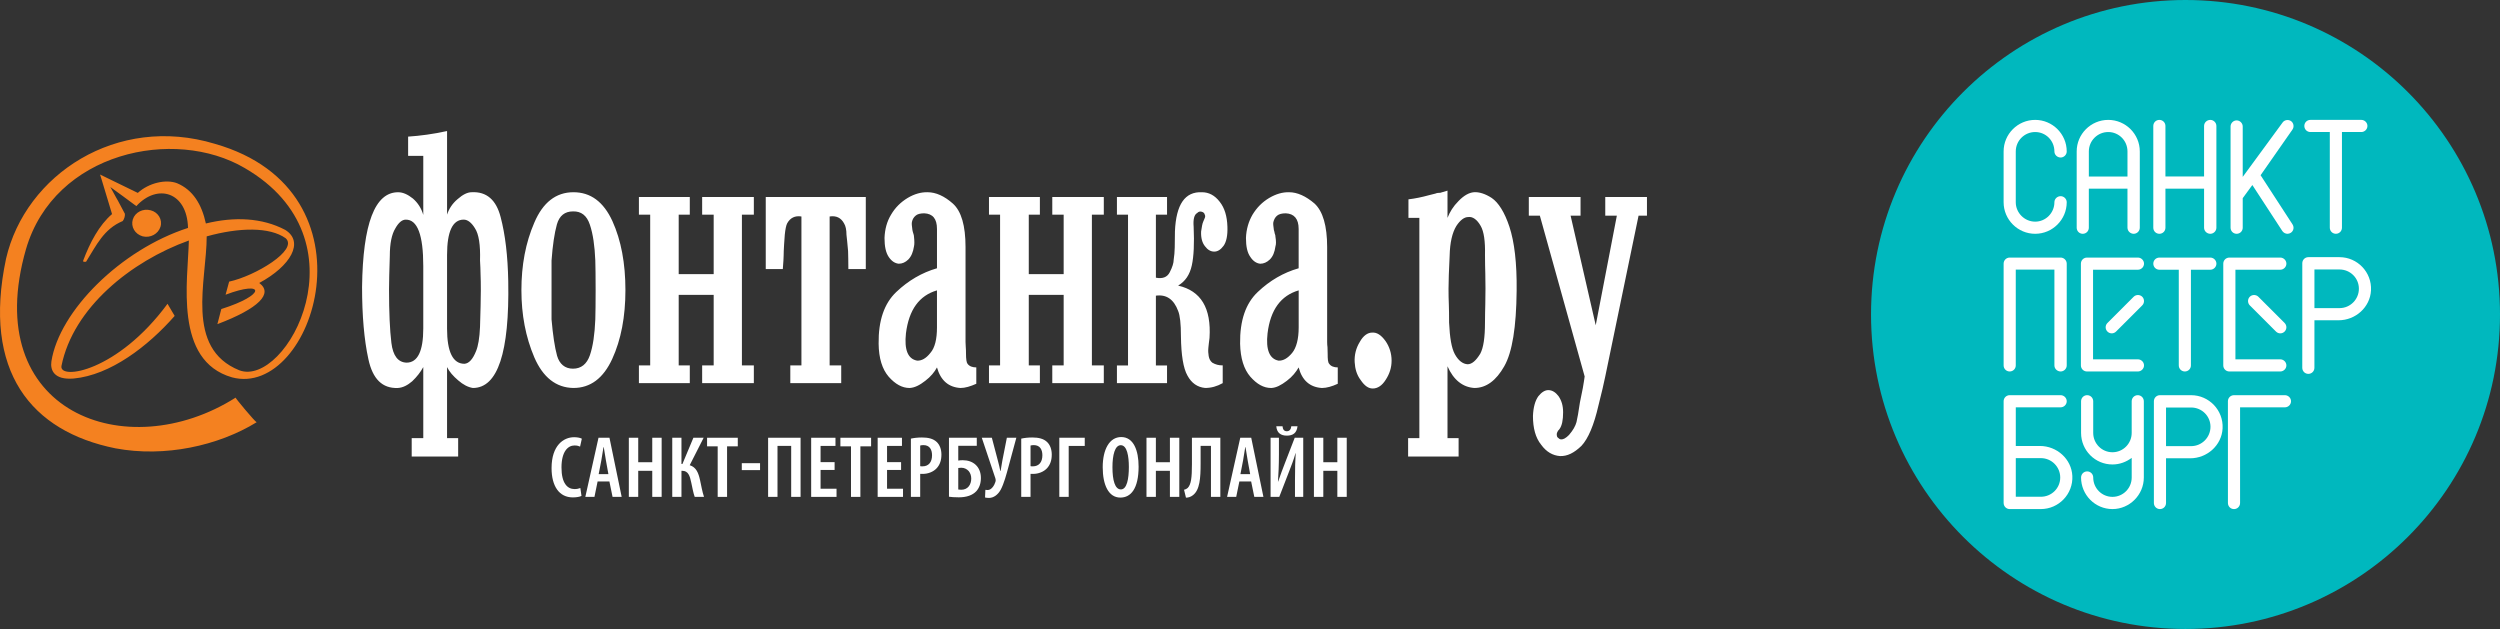
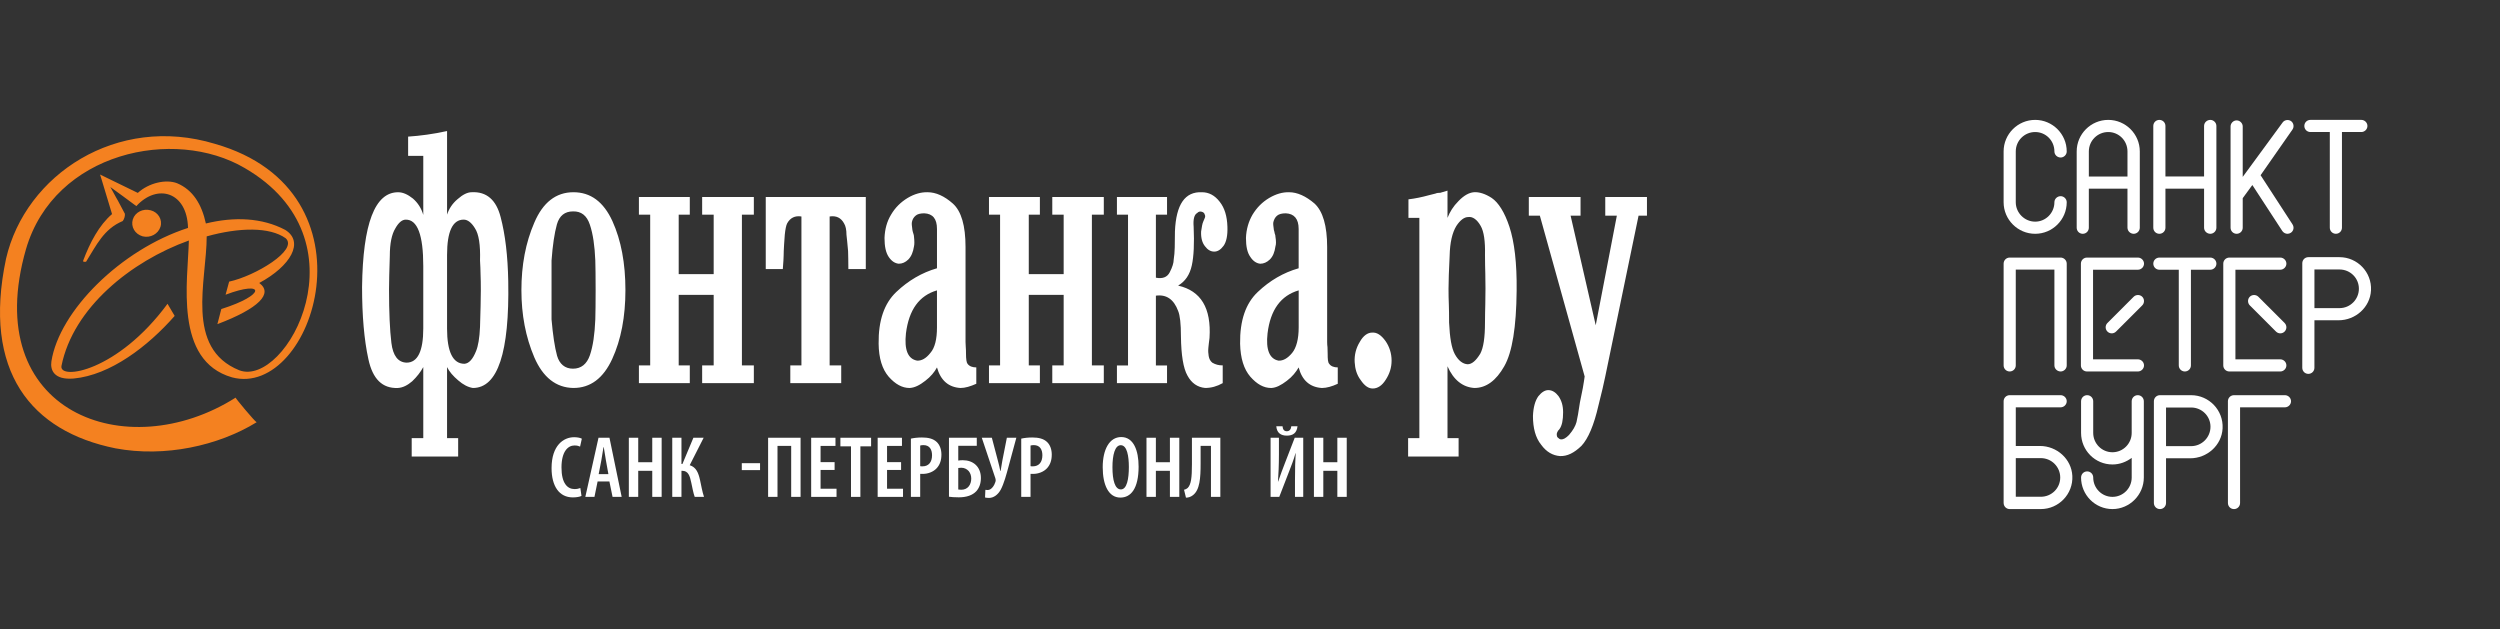
<svg xmlns="http://www.w3.org/2000/svg" id="b" viewBox="0 0 256.529 64.54">
  <rect x="0" y="0" width="256.529" height="64.54" fill="#333333" stroke="none" />
  <defs>
    <style>.e,.f{fill:#fff;}.f,.g{fill-rule:evenodd;}.g{fill:#f48120;}.h{fill:#00b8be;}</style>
  </defs>
  <g id="c">
    <g>
      <path class="g" d="M15.461,21.578c-.79-.215-1.613,.208-1.834,.941-.225,.744,.222,1.511,1.01,1.731,.776,.196,1.593-.236,1.827-.972,.231-.735-.229-1.502-1.002-1.701h0Zm8.715,19.224c-11.198,7.095-26.325,1.515-21.51-15.237,2.917-9.978,15.226-12.559,22.435-8.328,12.676,7.343,4.263,22.575-.546,20.759-5.616-2.269-3.346-9.205-3.346-13.74,3.337-.933,6.474-.98,8.107,.193,1.318,1.204-3.142,3.878-5.804,4.448-.117,.458-.242,.88-.365,1.343,4.047-1.532,4.201,.011-.439,1.47-.138,.512-.273,1.022-.402,1.551,4.238-1.603,5.769-3.153,4.293-4.223,3.233-1.74,4.646-4.211,2.674-5.446-2.408-1.27-5.257-1.367-8.149-.66-.428-1.982-1.339-3.449-2.947-4.128-1.13-.437-2.887-.057-4.038,.99q.006,0-3.873-1.885c.008,.007,.003-.019,1.23,4.057-1.328,1.141-2.265,2.921-2.955,4.758-.054,.132,.047,.165,.291,.132,1.058-1.686,1.81-3.358,3.758-4.173,.149-.185,.246-.495,.226-.743-1.48-2.792,.007,0-1.494-2.749,2.659,1.923,0,.008,2.667,1.957,2.157-2.349,5.21-1.47,5.303,2.24-6.927,2.238-13.211,8.537-14.019,13.695-.134,.912,.284,1.922,2.285,1.759,3.766-.352,7.622-3.303,10.364-6.425-.244-.401-.49-.847-.733-1.245-5.115,6.96-11.126,7.872-10.885,6.385,1.198-5.975,7.142-10.749,13.074-12.878-.098,4.106-1.556,12.327,4.431,14.043,8.335,2.231,15.317-19.08-1.753-23.961C11.996,11.709,2.604,17.93,.619,26.55c-2.448,11.59,2.586,17.714,11.237,19.456,5.045,.945,10.542-.261,14.48-2.68-.175-.049-2.219-2.511-2.16-2.524h0Z" />
      <path class="f" d="M41.878,15.993v-1.974c1.229-.083,2.558-.256,3.996-.573v8.578c.195-.599,.546-1.143,1.082-1.591,.533-.473,1.016-.708,1.443-.708,1.525-.082,2.518,.782,2.971,2.546,.475,1.798,.735,3.977,.783,6.602,.129,7.295-1.074,10.938-3.627,10.938-.488-.075-.993-.33-1.513-.784-.514-.439-.894-.866-1.139-1.361v7.293h1.139v1.888h-4.767v-1.888h1.188v-7.293c-.277,.509-.648,.99-1.134,1.454-.469,.404-.965,.668-1.49,.692-1.57,.055-2.568-.914-3.006-2.949-.44-2.002-.651-4.492-.651-7.415,.082-6.515,1.318-9.735,3.709-9.722,.489,0,.993,.234,1.51,.647,.505,.441,.866,.994,1.062,1.678v-6.058h-1.555Zm1.555,11.31c0-3.202-.603-4.784-1.801-4.765-.379,0-.741,.312-1.065,.896-.372,.602-.567,1.555-.567,2.813-.049,1.54-.081,2.678-.081,3.444,0,2.341,.081,4.178,.243,5.498,.163,1.32,.684,1.992,1.552,2.023,1.148,0,1.719-1.187,1.719-3.508v-6.402h0Zm2.44,6.402c0,2.409,.602,3.624,1.787,3.624,.475-.035,.865-.489,1.19-1.303,.21-.507,.358-1.332,.407-2.487,.047-1.614,.082-2.851,.082-3.745,0-.674-.008-1.226-.028-1.652-.006-.422-.021-.877-.054-1.408,.047-1.583-.119-2.716-.529-3.324-.349-.57-.741-.874-1.148-.874-1.137,0-1.706,1.219-1.706,3.63v7.537h0Zm7.63-3.933c0-2.554,.429-4.865,1.326-6.931,.879-2.066,2.221-3.116,4.011-3.116,1.77,0,3.09,.984,3.999,2.958,.897,1.978,1.337,4.339,1.337,7.088,0,2.717-.447,5.088-1.358,7.068-.912,1.98-2.237,2.971-3.978,2.971-1.79-.024-3.131-1.101-4.011-3.136-.897-2.099-1.326-4.392-1.326-6.903h0Zm3.091,0v3.001c.138,1.594,.326,2.854,.569,3.738,.244,.833,.797,1.32,1.63,1.32,.843,0,1.421-.472,1.735-1.375,.32-.936,.495-2.147,.557-3.683,.019-.683,.033-1.678,.033-3.001,0-1.376-.014-2.387-.033-3.037-.061-1.502-.236-2.731-.557-3.676-.314-.953-.892-1.39-1.735-1.367-.833,0-1.397,.439-1.65,1.335-.249,.895-.434,2.13-.549,3.708v3.037h0Zm13.048,.487v7.234h1.139v1.823h-5.221v-1.823h1.157v-15.469h-1.157v-1.811h5.221v1.811h-1.139v6.106h3.59v-6.106h-1.183v-1.811h5.304v1.811h-1.224v15.469h1.224v1.823h-5.304v-1.823h1.183v-7.234h-3.59Zm16.676,9.057h-5.223v-1.823h1.141v-15.28c-.66-.107-1.155,.141-1.466,.71-.103,.2-.184,.592-.243,1.165-.051,.761-.099,1.317-.106,1.673,0,.305-.017,.635-.033,.975-.017,.369-.041,.65-.063,.873h-1.751v-7.395h10.266v7.395h-1.789c0-.813-.018-1.44-.029-1.848-.071-.765-.119-1.319-.165-1.673,0-.498-.084-.908-.248-1.165-.308-.569-.795-.817-1.48-.71v15.28h1.189v1.823h0Zm13.862-1.615v1.678c-.602,.268-1.139,.433-1.626,.433-1.225-.075-2.035-.776-2.409-2.11-.244,.46-.643,.955-1.203,1.375-.562,.44-1.09,.712-1.611,.735-.765,0-1.472-.4-2.14-1.155-.666-.774-1.016-1.893-1.034-3.388-.031-2.382,.579-4.14,1.815-5.31,1.227-1.168,2.627-1.985,4.173-2.432v-4.034c0-1.051-.439-1.563-1.301-1.605-.408,0-.717,.08-.892,.243-.198,.163-.328,.387-.378,.651-.032,.123-.015,.397,.048,.813,.019,.124,.059,.245,.091,.351,.049,.142,.074,.236,.074,.359,.049,.439,.049,.765,0,.966-.093,.611-.278,1.041-.588,1.36-.291,.284-.617,.43-.975,.43-.405-.038-.747-.273-1.033-.698-.29-.433-.431-1.066-.431-1.949,.034-.899,.253-1.698,.675-2.391,.424-.722,.984-1.274,1.692-1.707,.709-.423,1.397-.605,2.042-.592,.864,0,1.742,.399,2.604,1.163,.877,.79,1.301,2.279,1.301,4.464v9.75c0,.198,.008,.374,.024,.515,.016,.146,.024,.398,.024,.676,0,.547,.049,.906,.162,1.042,.191,.251,.49,.365,.896,.365h0Zm-4.035-7.906c-1.821,.531-2.88,1.984-3.184,4.405-.183,1.68,.19,2.641,1.155,2.806,.451,.014,.902-.219,1.353-.794,.462-.526,.675-1.417,.675-2.625v-3.791h0Zm9.419,.464v7.234h1.14v1.823h-5.223v-1.823h1.139v-15.469h-1.139v-1.811h5.223v1.811h-1.14v6.106h3.58v-6.106h-1.168v-1.811h5.287v1.811h-1.222v15.469h1.222v1.823h-5.287v-1.823h1.168v-7.234h-3.58Zm9.046,9.057v-1.815h1.138v-15.477h-1.138v-1.811h5.142v1.811h-1.143v6.47c.673,.132,1.162-.04,1.423-.561,.272-.53,.404-.96,.404-1.301,.064-.367,.091-.782,.106-1.245,.015-.477,.021-1.042,.021-1.652,.117-2.759,1.027-4.092,2.776-4.01,.696,0,1.313,.317,1.817,.977,.505,.636,.761,1.486,.792,2.569,.032,.896-.108,1.556-.396,1.953-.279,.381-.596,.593-.955,.593-.358,0-.675-.177-.948-.546-.289-.357-.428-.857-.401-1.514,.067-.445,.121-.797,.212-.998,.072-.163,.129-.303,.162-.385,.058-.12,.058-.259,0-.352-.033-.151-.134-.248-.325-.299-.163-.039-.308-.016-.448,.133-.305,.166-.431,.641-.366,1.414,.075,1.702,.017,3.019-.186,3.953-.212,.972-.675,1.649-1.407,2.083,2.332,.531,3.417,2.293,3.221,5.366-.06,.408-.089,.772-.119,1.027-.029,.315-.011,.568,.034,.837,.053,.303,.17,.513,.367,.676,.328,.196,.677,.287,1.072,.279v1.823c-.587,.33-1.177,.495-1.801,.495-.793-.075-1.399-.495-1.817-1.272-.424-.744-.645-2.101-.668-4.01,0-1.317-.098-2.16-.288-2.621-.441-1.187-1.196-1.716-2.282-1.568v7.159h1.143v1.815h-5.142Zm22.66-1.615v1.678c-.575,.268-1.136,.433-1.625,.433-1.224-.075-2.041-.776-2.387-2.11-.266,.46-.654,.955-1.216,1.375-.578,.44-1.089,.712-1.598,.735-.79,0-1.475-.4-2.143-1.155-.667-.774-1.017-1.893-1.052-3.388-.031-2.382,.573-4.14,1.814-5.31,1.231-1.168,2.628-1.985,4.194-2.432v-4.034c0-1.051-.469-1.563-1.315-1.605-.413,0-.705,.08-.901,.243-.196,.163-.31,.387-.377,.651-.034,.123-.019,.397,.051,.813,.037,.124,.074,.245,.084,.351,.056,.142,.079,.236,.079,.359,.071,.439,.071,.765,0,.966-.087,.611-.258,1.041-.582,1.36-.3,.284-.624,.43-.983,.43-.382-.038-.738-.273-1.012-.698-.311-.433-.451-1.066-.451-1.949,.034-.899,.274-1.698,.676-2.391,.442-.722,.982-1.274,1.701-1.707,.721-.423,1.385-.605,2.045-.592,.841,0,1.728,.399,2.617,1.163,.852,.79,1.292,2.279,1.292,4.464v9.75c0,.198,.014,.374,.035,.515,.013,.146,.018,.398,.018,.676,0,.547,.021,.906,.164,1.042,.166,.251,.493,.365,.871,.365h0Zm-4.011-7.906c-1.82,.531-2.9,1.984-3.193,4.405-.194,1.68,.202,2.641,1.139,2.806,.453,.014,.908-.219,1.385-.794,.43-.526,.67-1.417,.67-2.625v-3.791h0Zm5.746,7.375c-.041-.755,.139-1.462,.532-2.097,.347-.628,.805-.945,1.252-.945,.487-.039,.927,.238,1.384,.87,.397,.572,.621,1.262,.621,2.007,0,.713-.207,1.363-.614,1.98-.369,.585-.826,.88-1.32,.88-.43,0-.825-.257-1.235-.862-.41-.534-.583-1.173-.619-1.833h0Zm9.527-14.817c.237-.603,.581-1.179,1.139-1.734,.559-.578,1.082-.854,1.571-.895,.51-.04,1.161,.152,1.83,.592,.682,.465,1.317,1.451,1.813,2.954,.506,1.538,.775,3.71,.74,6.582-.037,3.687-.441,6.284-1.272,7.733-.831,1.466-1.852,2.225-3.062,2.225-1.194-.075-2.147-.823-2.76-2.225v7.372h1.139v1.888h-5.181v-1.888h1.154V22.354h-1.12v-1.899c.689-.083,1.389-.227,2.109-.427,.255-.068,.49-.125,.655-.164,.162-.07,.335-.082,.502-.082,.253-.081,.494-.153,.741-.221v2.792h0Zm3.896,7.28c0-.57-.011-1.09-.018-1.572-.012-.461-.032-1.089-.032-1.893,.034-1.423-.114-2.416-.438-2.978-.373-.671-.844-.992-1.293-.918-.386,0-.813,.309-1.21,.918-.418,.686-.656,1.701-.685,3.036-.075,1.504-.116,2.647-.116,3.408,0,.568,.009,1.115,.032,1.594,.019,.482,.026,1.132,.026,1.871,.074,1.575,.251,2.62,.592,3.247,.364,.66,.81,.998,1.303,1.031,.451,0,.864-.371,1.304-1.083,.326-.608,.484-1.659,.484-3.195,0-.739,.021-1.389,.032-1.871,.007-.479,.018-1.026,.018-1.594h0Zm11.313,3.742l2.166-11.244h-1.188v-1.919h4.279v1.919h-.862l-3.417,16.499c-.132,.685-.374,1.676-.699,2.978-.456,1.998-1.046,3.398-1.741,4.138-.748,.725-1.457,1.082-2.211,1.051-.725-.057-1.383-.412-1.927-1.165-.575-.709-.841-1.699-.841-2.953,.038-.888,.223-1.565,.556-2.025,.33-.407,.669-.625,1.019-.625,.394,0,.745,.218,1.053,.625,.311,.46,.466,.973,.466,1.652,0,.8-.114,1.367-.373,1.725-.032,.065-.093,.097-.144,.161-.036,.071-.044,.101-.084,.163-.067,.132-.067,.295,0,.489,.129,.13,.258,.242,.39,.242,.227,.018,.491-.128,.816-.454,.42-.489,.661-.92,.77-1.326,.08-.359,.214-1.029,.35-2.01,.097-.47,.196-.959,.299-1.48,.083-.501,.155-.912,.188-1.187l-4.597-16.499h-1.133v-1.919h5.308v1.919h-1.02l2.578,11.244h0Z" />
      <g>
        <path class="e" d="M59.667,50.887c-.18,.09-.495,.152-.891,.152-1.386,0-2.179-1.134-2.179-3.007,0-2.331,1.233-3.169,2.314-3.169,.396,0,.666,.081,.792,.153l-.18,.811c-.144-.064-.288-.117-.576-.117-.657,0-1.332,.603-1.332,2.26,0,1.629,.612,2.215,1.341,2.215,.225,0,.45-.046,.594-.108l.117,.81Z" />
        <path class="e" d="M61.322,49.401l-.324,1.584h-.936l1.351-6.067h1.125l1.252,6.067h-.936l-.324-1.584h-1.206Zm1.107-.748l-.252-1.395c-.072-.396-.153-.954-.225-1.377h-.027c-.063,.423-.153,.999-.225,1.377l-.27,1.395h.999Z" />
        <path class="e" d="M65.489,44.918v2.512h1.44v-2.512h.963v6.067h-.963v-2.674h-1.44v2.674h-.963v-6.067h.963Z" />
        <path class="e" d="M69.926,44.918v2.691h.099l1.125-2.691h1.053l-1.431,2.817c.675,.207,.9,.801,1.062,1.539,.126,.586,.225,1.171,.405,1.711h-.954c-.153-.414-.243-.963-.351-1.449-.144-.721-.324-1.225-.918-1.225h-.09v2.674h-.945v-6.067h.945Z" />
-         <path class="e" d="M73.643,45.8h-1.089v-.882h3.151v.882h-1.099v5.186h-.963v-5.186Z" />
        <path class="e" d="M77.99,47.528v.711h-1.873v-.711h1.873Z" />
        <path class="e" d="M82.148,44.918v6.067h-.963v-5.231h-1.404v5.231h-.963v-6.067h3.331Z" />
        <path class="e" d="M85.64,48.222h-1.44v1.927h1.638v.837h-2.602v-6.067h2.494v.837h-1.53v1.665h1.44v.802Z" />
        <path class="e" d="M87.323,45.8h-1.089v-.882h3.151v.882h-1.099v5.186h-.963v-5.186Z" />
        <path class="e" d="M92.462,48.222h-1.44v1.927h1.638v.837h-2.602v-6.067h2.494v.837h-1.53v1.665h1.44v.802Z" />
        <path class="e" d="M93.469,45.008c.315-.072,.702-.117,1.134-.117,.639,0,1.152,.117,1.512,.459,.324,.306,.486,.774,.486,1.297,0,.611-.171,1.035-.45,1.359-.36,.423-.945,.621-1.458,.621h-.27v2.358h-.954v-5.978Zm.954,2.826c.072,.019,.144,.019,.234,.019,.63,0,.981-.433,.981-1.135,0-.566-.234-1.044-.882-1.044-.126,0-.252,.018-.333,.045v2.115Z" />
        <path class="e" d="M100.229,44.918v.828h-1.9v1.512c.162-.026,.306-.035,.468-.035,.522,0,.981,.161,1.305,.459,.342,.314,.549,.774,.549,1.368,0,.567-.171,1.018-.468,1.351-.387,.414-.99,.63-1.8,.63-.441,0-.774-.027-1.008-.062v-6.05h2.854Zm-1.9,5.311c.099,.018,.198,.026,.306,.026,.342,0,.603-.135,.774-.351,.162-.207,.252-.486,.252-.793,0-.314-.099-.585-.27-.783-.18-.197-.441-.333-.756-.333-.099,0-.198,.01-.306,.027v2.206Z" />
        <path class="e" d="M101.776,44.918l.63,2.394c.099,.369,.18,.711,.234,1.008h.036c.054-.288,.108-.666,.171-1.026l.468-2.376h.973l-.819,3.024c-.198,.721-.442,1.675-.792,2.322-.279,.496-.711,.829-1.197,.829-.171,0-.297-.019-.405-.045l.036-.784c.054,.01,.135,.018,.243,.018,.387,0,.684-.486,.792-.847,.036-.116,.036-.225-.009-.351l-1.395-4.168h1.036Z" />
        <path class="e" d="M104.791,45.008c.315-.072,.702-.117,1.134-.117,.639,0,1.152,.117,1.512,.459,.324,.306,.486,.774,.486,1.297,0,.611-.171,1.035-.45,1.359-.36,.423-.945,.621-1.458,.621h-.27v2.358h-.954v-5.978Zm.954,2.826c.072,.019,.144,.019,.234,.019,.63,0,.981-.433,.981-1.135,0-.566-.234-1.044-.882-1.044-.126,0-.252,.018-.333,.045v2.115Z" />
-         <path class="e" d="M111.308,44.918v.837h-1.647v5.231h-.963v-6.067h2.611Z" />
        <path class="e" d="M116.834,47.87c0,2.287-.801,3.188-1.873,3.188-1.206,0-1.81-1.288-1.81-3.115,0-1.818,.684-3.097,1.9-3.097,1.278,0,1.782,1.395,1.782,3.024Zm-2.683,.081c0,1.323,.252,2.269,.864,2.269,.621,0,.819-1.089,.819-2.305,0-1.098-.18-2.232-.829-2.232-.603,0-.855,.999-.855,2.269Z" />
        <path class="e" d="M118.606,44.918v2.512h1.44v-2.512h.963v6.067h-.963v-2.674h-1.44v2.674h-.963v-6.067h.963Z" />
        <path class="e" d="M125.222,44.918v6.067h-.963v-5.231h-1.062v1.81c0,1.476-.072,2.719-.801,3.259-.198,.153-.441,.243-.702,.243l-.198-.81c.135-.026,.27-.09,.369-.18,.36-.352,.441-1.09,.441-2.413v-2.745h2.917Z" />
-         <path class="e" d="M127.174,49.401l-.324,1.584h-.936l1.351-6.067h1.125l1.251,6.067h-.936l-.324-1.584h-1.207Zm1.107-.748l-.252-1.395c-.072-.396-.153-.954-.225-1.377h-.027c-.063,.423-.153,.999-.225,1.377l-.27,1.395h.999Z" />
        <path class="e" d="M131.233,44.918v1.71c0,1.09-.045,2.017-.099,2.791h.018c.189-.585,.504-1.387,.711-1.936l.99-2.565h.874v6.067h-.847v-1.692c0-1.261,.027-2.098,.072-2.791h-.018c-.171,.64-.45,1.342-.666,1.899l-1,2.584h-.891v-6.067h.855Zm.369-1.18c.027,.297,.135,.513,.441,.513,.288,0,.432-.216,.459-.513h.639c-.081,.693-.459,.963-1.098,.963-.604,0-1.026-.27-1.081-.963h.639Z" />
        <path class="e" d="M135.787,44.918v2.512h1.44v-2.512h.963v6.067h-.963v-2.674h-1.44v2.674h-.963v-6.067h.963Z" />
      </g>
    </g>
    <g id="d">
      <g>
-         <path class="h" d="M256.529,32.27c0,17.822-14.448,32.27-32.27,32.27s-32.269-14.448-32.269-32.27S206.438,0,224.259,0s32.27,14.448,32.27,32.27" />
        <g>
          <path class="e" d="M205.594,20.752v-5.212c0-1.784,1.455-3.238,3.238-3.238s3.238,1.455,3.238,3.238c0,.346-.294,.623-.623,.623-.346,0-.641-.277-.641-.623,0-1.109-.882-1.992-1.974-1.992-1.091,0-1.991,.883-1.991,1.992v5.212c0,1.091,.901,1.992,1.991,1.992,1.091,0,1.974-.901,1.974-1.992,0-.346,.295-.623,.641-.623,.329,0,.623,.277,.623,.623,0,1.784-1.455,3.238-3.238,3.238s-3.238-1.455-3.238-3.238" />
          <path class="e" d="M218.303,23.366v-4.009h-3.965v4.009c0,.346-.277,.624-.623,.624-.347,0-.623-.277-.623-.624v-7.826c0-1.784,1.455-3.238,3.238-3.238,1.784,0,3.238,1.454,3.238,3.238v7.826c0,.346-.294,.624-.623,.624-.346,0-.641-.277-.641-.624m0-7.826c0-1.108-.883-1.992-1.974-1.992-1.09,0-1.991,.884-1.991,1.992v2.571h3.965s0-2.571,0-2.571Z" />
          <path class="e" d="M226.164,23.367v-4.01h-3.965v4.01c0,.346-.277,.623-.623,.623-.347,0-.623-.277-.623-.623V12.925c0-.346,.277-.623,.623-.623,.346,0,.623,.277,.623,.623v5.185h3.965v-5.185c0-.346,.294-.623,.641-.623,.329,0,.623,.277,.623,.623v10.442c0,.346-.294,.623-.623,.623-.347,0-.641-.277-.641-.623" />
          <path class="e" d="M234.718,23.99c-.191,0-.398-.104-.52-.277l-3.082-4.728-.987,1.35v3.032c0,.346-.278,.623-.624,.623-.346,0-.623-.277-.623-.623V12.977c0-.329,.277-.623,.623-.623,.346,0,.624,.294,.624,.623v5.175l4.086-5.574c.19-.277,.589-.346,.865-.156,.277,.19,.347,.589,.156,.866l-3.273,4.692,3.273,5.039c.191,.295,.121,.675-.173,.866-.103,.069-.225,.104-.346,.104" />
          <path class="e" d="M240.311,13.548v9.818c0,.346-.277,.623-.623,.623-.346,0-.623-.277-.623-.623V13.548h-1.991c-.347,0-.623-.277-.623-.623,0-.346,.277-.623,.623-.623h5.229c.329,0,.623,.277,.623,.623,0,.346-.294,.623-.623,.623h-1.991Z" />
          <path class="e" d="M210.806,37.495v-9.829h-3.965v9.829c0,.347-.277,.623-.623,.623-.347,0-.623-.276-.623-.623v-10.442c0-.346,.277-.623,.623-.623h5.229c.329,0,.623,.277,.623,.623v10.442c0,.347-.294,.623-.623,.623-.347,0-.641-.276-.641-.623" />
          <path class="e" d="M214.148,38.118c-.347,0-.623-.277-.623-.623v-10.441c0-.347,.277-.623,.623-.623h5.229c.329,0,.624,.277,.624,.623,0,.346-.295,.623-.624,.623h-4.606v9.195h4.606c.329,0,.624,.276,.624,.623,0,.346-.295,.623-.624,.623,0,0-5.229,0-5.229,0Z" />
          <path class="e" d="M224.814,27.677v9.818c0,.346-.277,.623-.623,.623-.346,0-.623-.277-.623-.623v-9.818h-1.991c-.347,0-.623-.277-.623-.623,0-.346,.277-.623,.623-.623h5.229c.329,0,.623,.277,.623,.623,0,.347-.294,.623-.623,.623,0,0-1.991,0-1.991,0Z" />
          <path class="e" d="M217.13,34.023c-.245,.245-.637,.244-.882,0-.245-.245-.245-.637,0-.882l2.69-2.69c.233-.233,.637-.245,.882,0,.245,.245,.233,.649,0,.882,0,0-2.69,2.69-2.69,2.69Z" />
          <path class="e" d="M228.757,38.118c-.347,0-.623-.277-.623-.623v-10.441c0-.347,.277-.623,.623-.623h5.229c.329,0,.624,.277,.624,.623,0,.346-.294,.623-.624,.623h-4.606v9.195h4.606c.329,0,.624,.276,.624,.623,0,.346-.294,.623-.624,.623,0,0-5.229,0-5.229,0Z" />
          <path class="e" d="M230.854,31.333c-.233-.233-.245-.637,0-.882,.245-.245,.649-.233,.882,0l2.69,2.69c.245,.245,.245,.637,0,.882s-.637,.245-.882,0l-2.69-2.69Z" />
          <path class="e" d="M213.543,48.998c0-.348,.277-.627,.623-.627,.346,0,.623,.279,.623,.627,0,1.097,.883,1.986,1.974,1.986,1.09,0,1.974-.889,1.974-1.986v-2.017c-.554,.418-1.229,.679-1.974,.679-1.784,0-3.221-1.446-3.221-3.24v-3.244c0-.348,.277-.627,.623-.627,.346,0,.623,.278,.623,.627v3.244c0,1.097,.883,1.986,1.974,1.986,1.09,0,1.974-.888,1.974-1.986v-3.244c0-.348,.277-.627,.623-.627,.346,0,.623,.278,.623,.627v7.821c0,1.777-1.455,3.24-3.22,3.24-1.784,0-3.221-1.463-3.221-3.24" />
          <path class="e" d="M229.857,41.797v9.818c0,.346-.277,.624-.623,.624-.346,0-.623-.277-.623-.624,0,0-.002-10.095-.002-10.441,0-.347,.277-.623,.623-.623h5.23c.329,0,.624,.276,.624,.623,0,.346-.295,.623-.624,.623,0,0-4.605,0-4.605,0Z" />
          <path class="e" d="M224.831,40.55h-3.194c-.346,0-.623,.276-.623,.623v10.441c0,.346,.277,.624,.623,.624s.623-.277,.623-.624v-4.588h2.476c1.74,0,3.241-1.333,3.329-3.071,.094-1.859-1.395-3.405-3.234-3.405m0,5.229h-2.571v-3.965h2.571c1.108,0,1.991,.883,1.991,1.974,0,1.09-.883,1.991-1.991,1.991" />
          <path class="e" d="M209.316,45.762h-2.473v-3.966h4.605c.329,0,.623-.277,.623-.623,0-.346-.294-.623-.623-.623h-5.23c-.346,0-.623,.277-.623,.623,0,.156,.001,2.29,.001,4.589h-.001v5.845c0,.045,.006,.089,.014,.132,.058,.286,.308,.498,.611,.498h3.192c1.839,0,3.329-1.546,3.234-3.405-.088-1.737-1.589-3.07-3.33-3.07m.096,5.212h-2.569v-3.965h2.569c1.108,0,1.991,.9,1.991,1.991s-.883,1.974-1.991,1.974" />
          <path class="e" d="M240.059,26.388h-3.194c-.346,0-.623,.277-.623,.623v5.853l-.002,4.876c0,.346,.277,.624,.623,.624,.346,0,.623-.277,.623-.624l.002-4.876h2.476c1.74,0,3.241-1.333,3.329-3.071,.094-1.859-1.395-3.405-3.234-3.405m0,5.229h-2.571v-3.965h2.571c1.108,0,1.991,.883,1.991,1.974,0,1.091-.883,1.991-1.991,1.991" />
        </g>
      </g>
    </g>
  </g>
</svg>